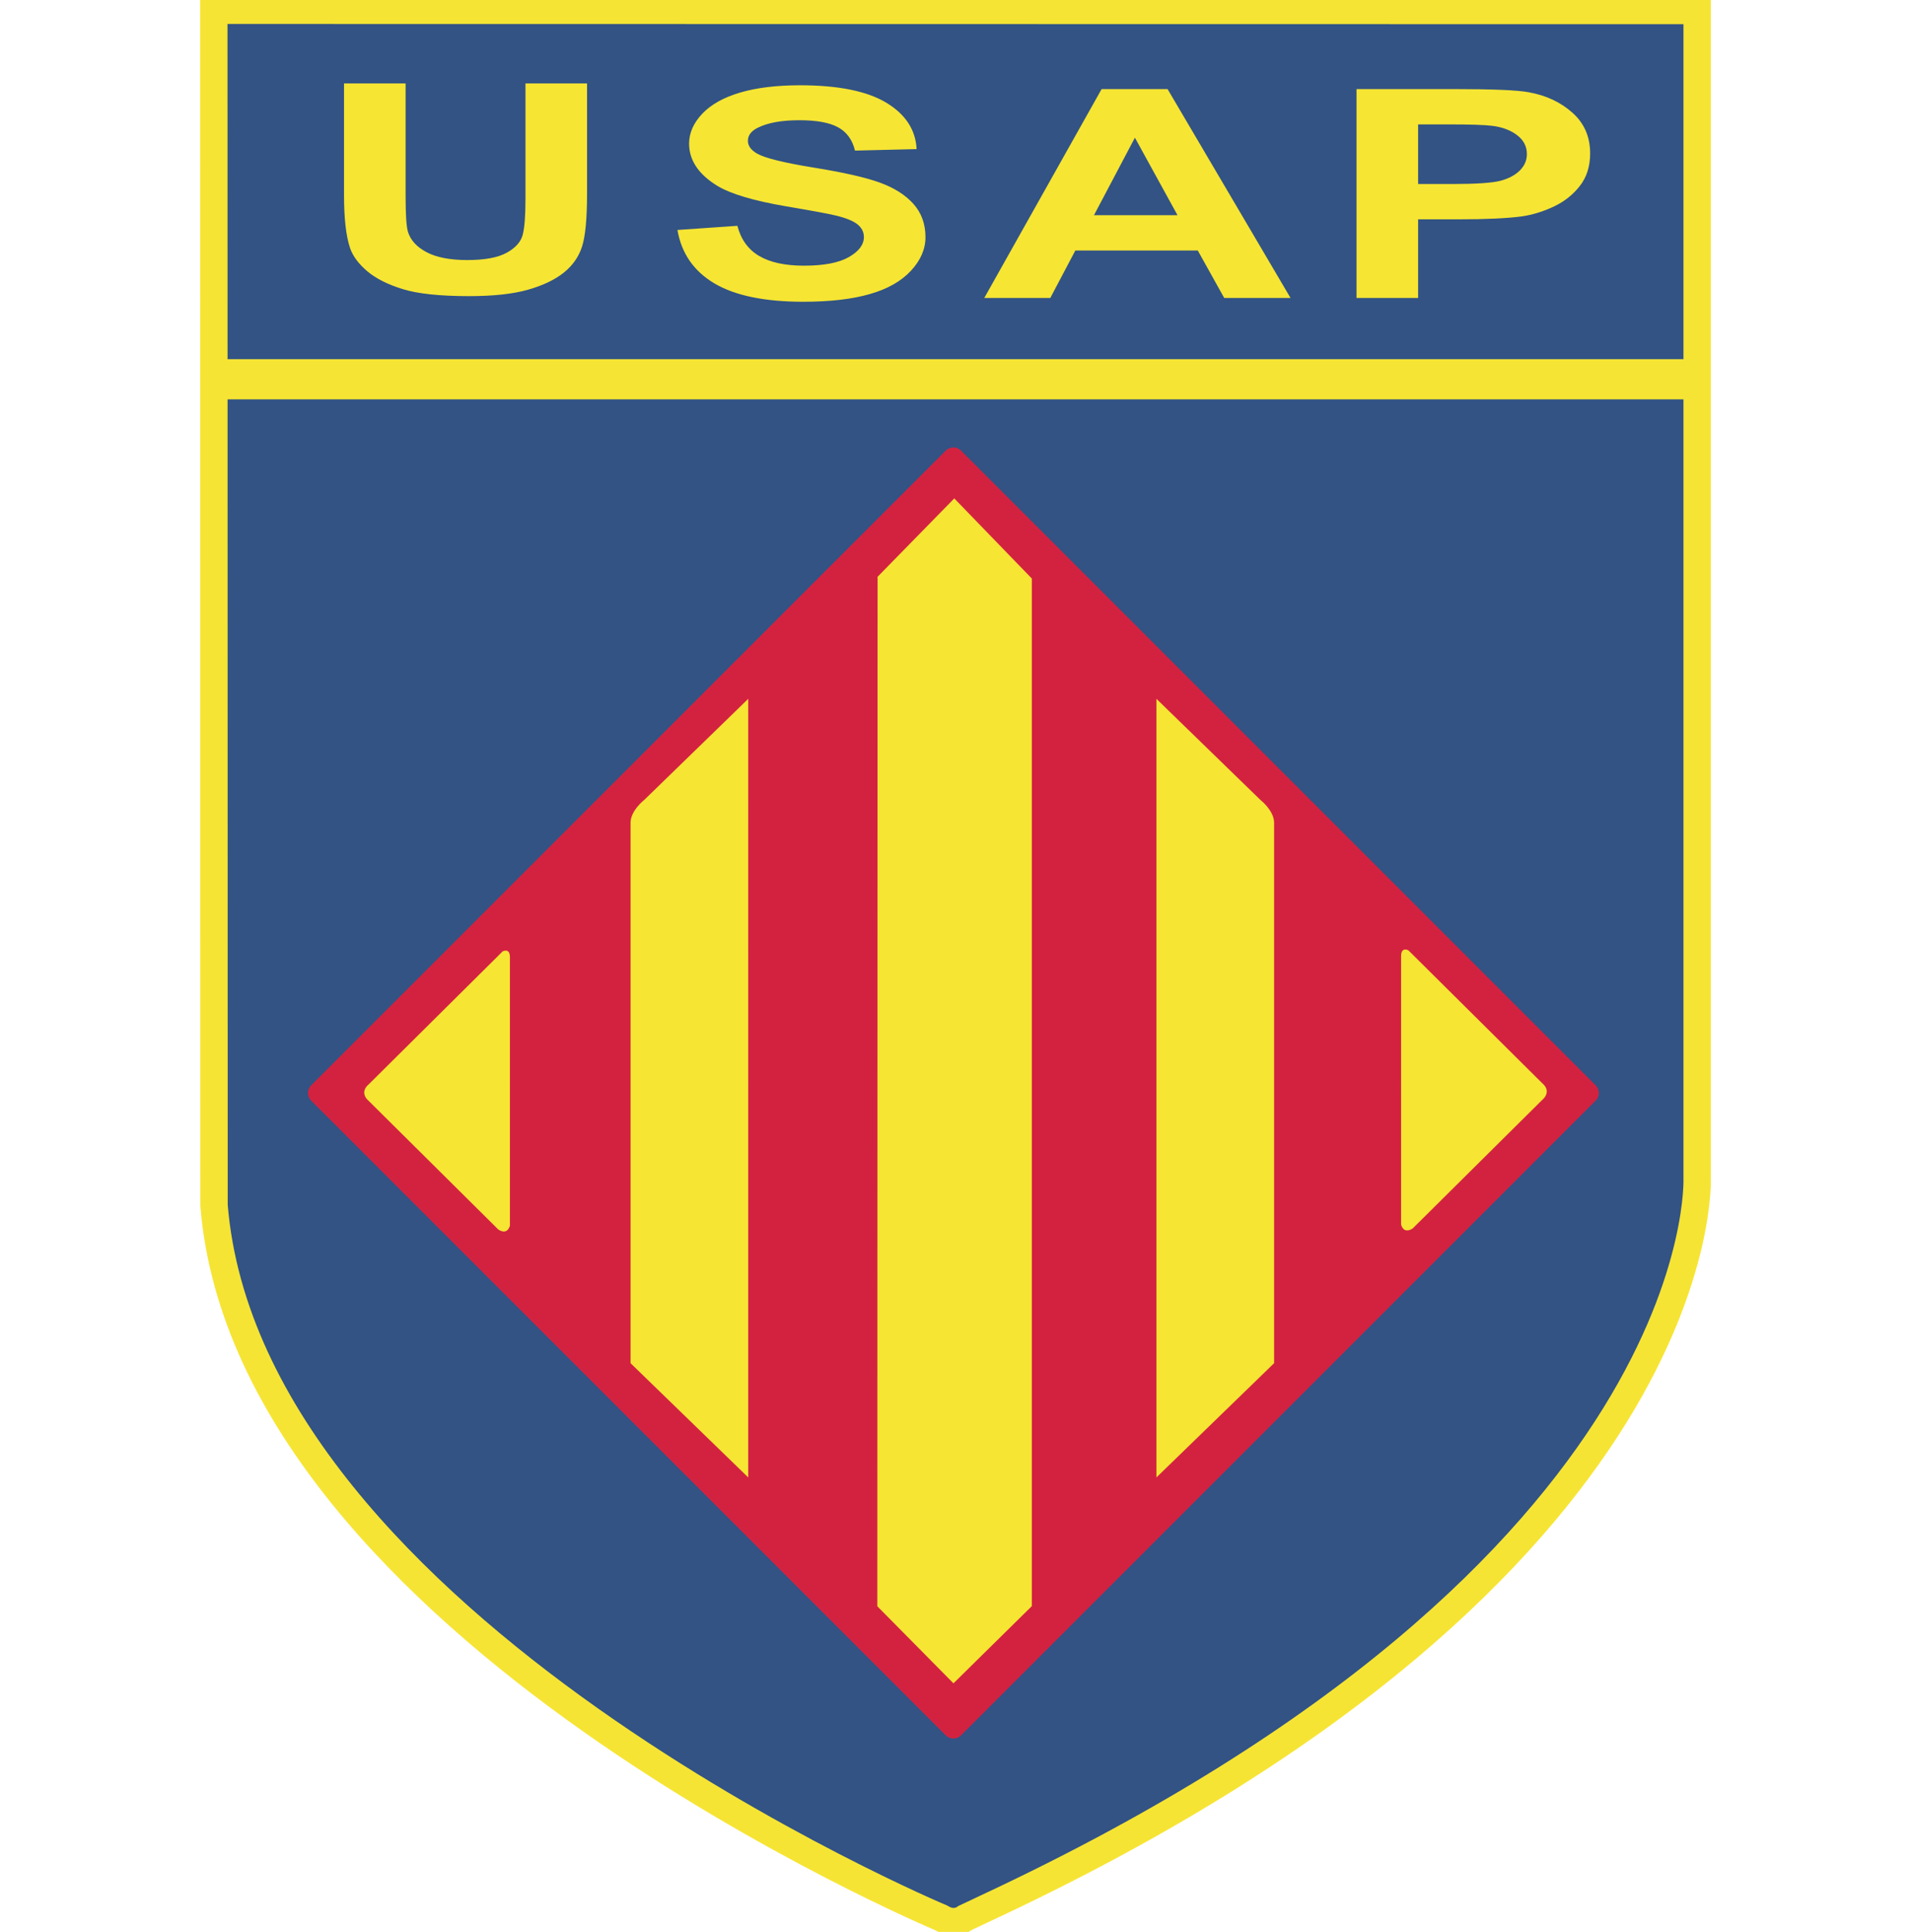
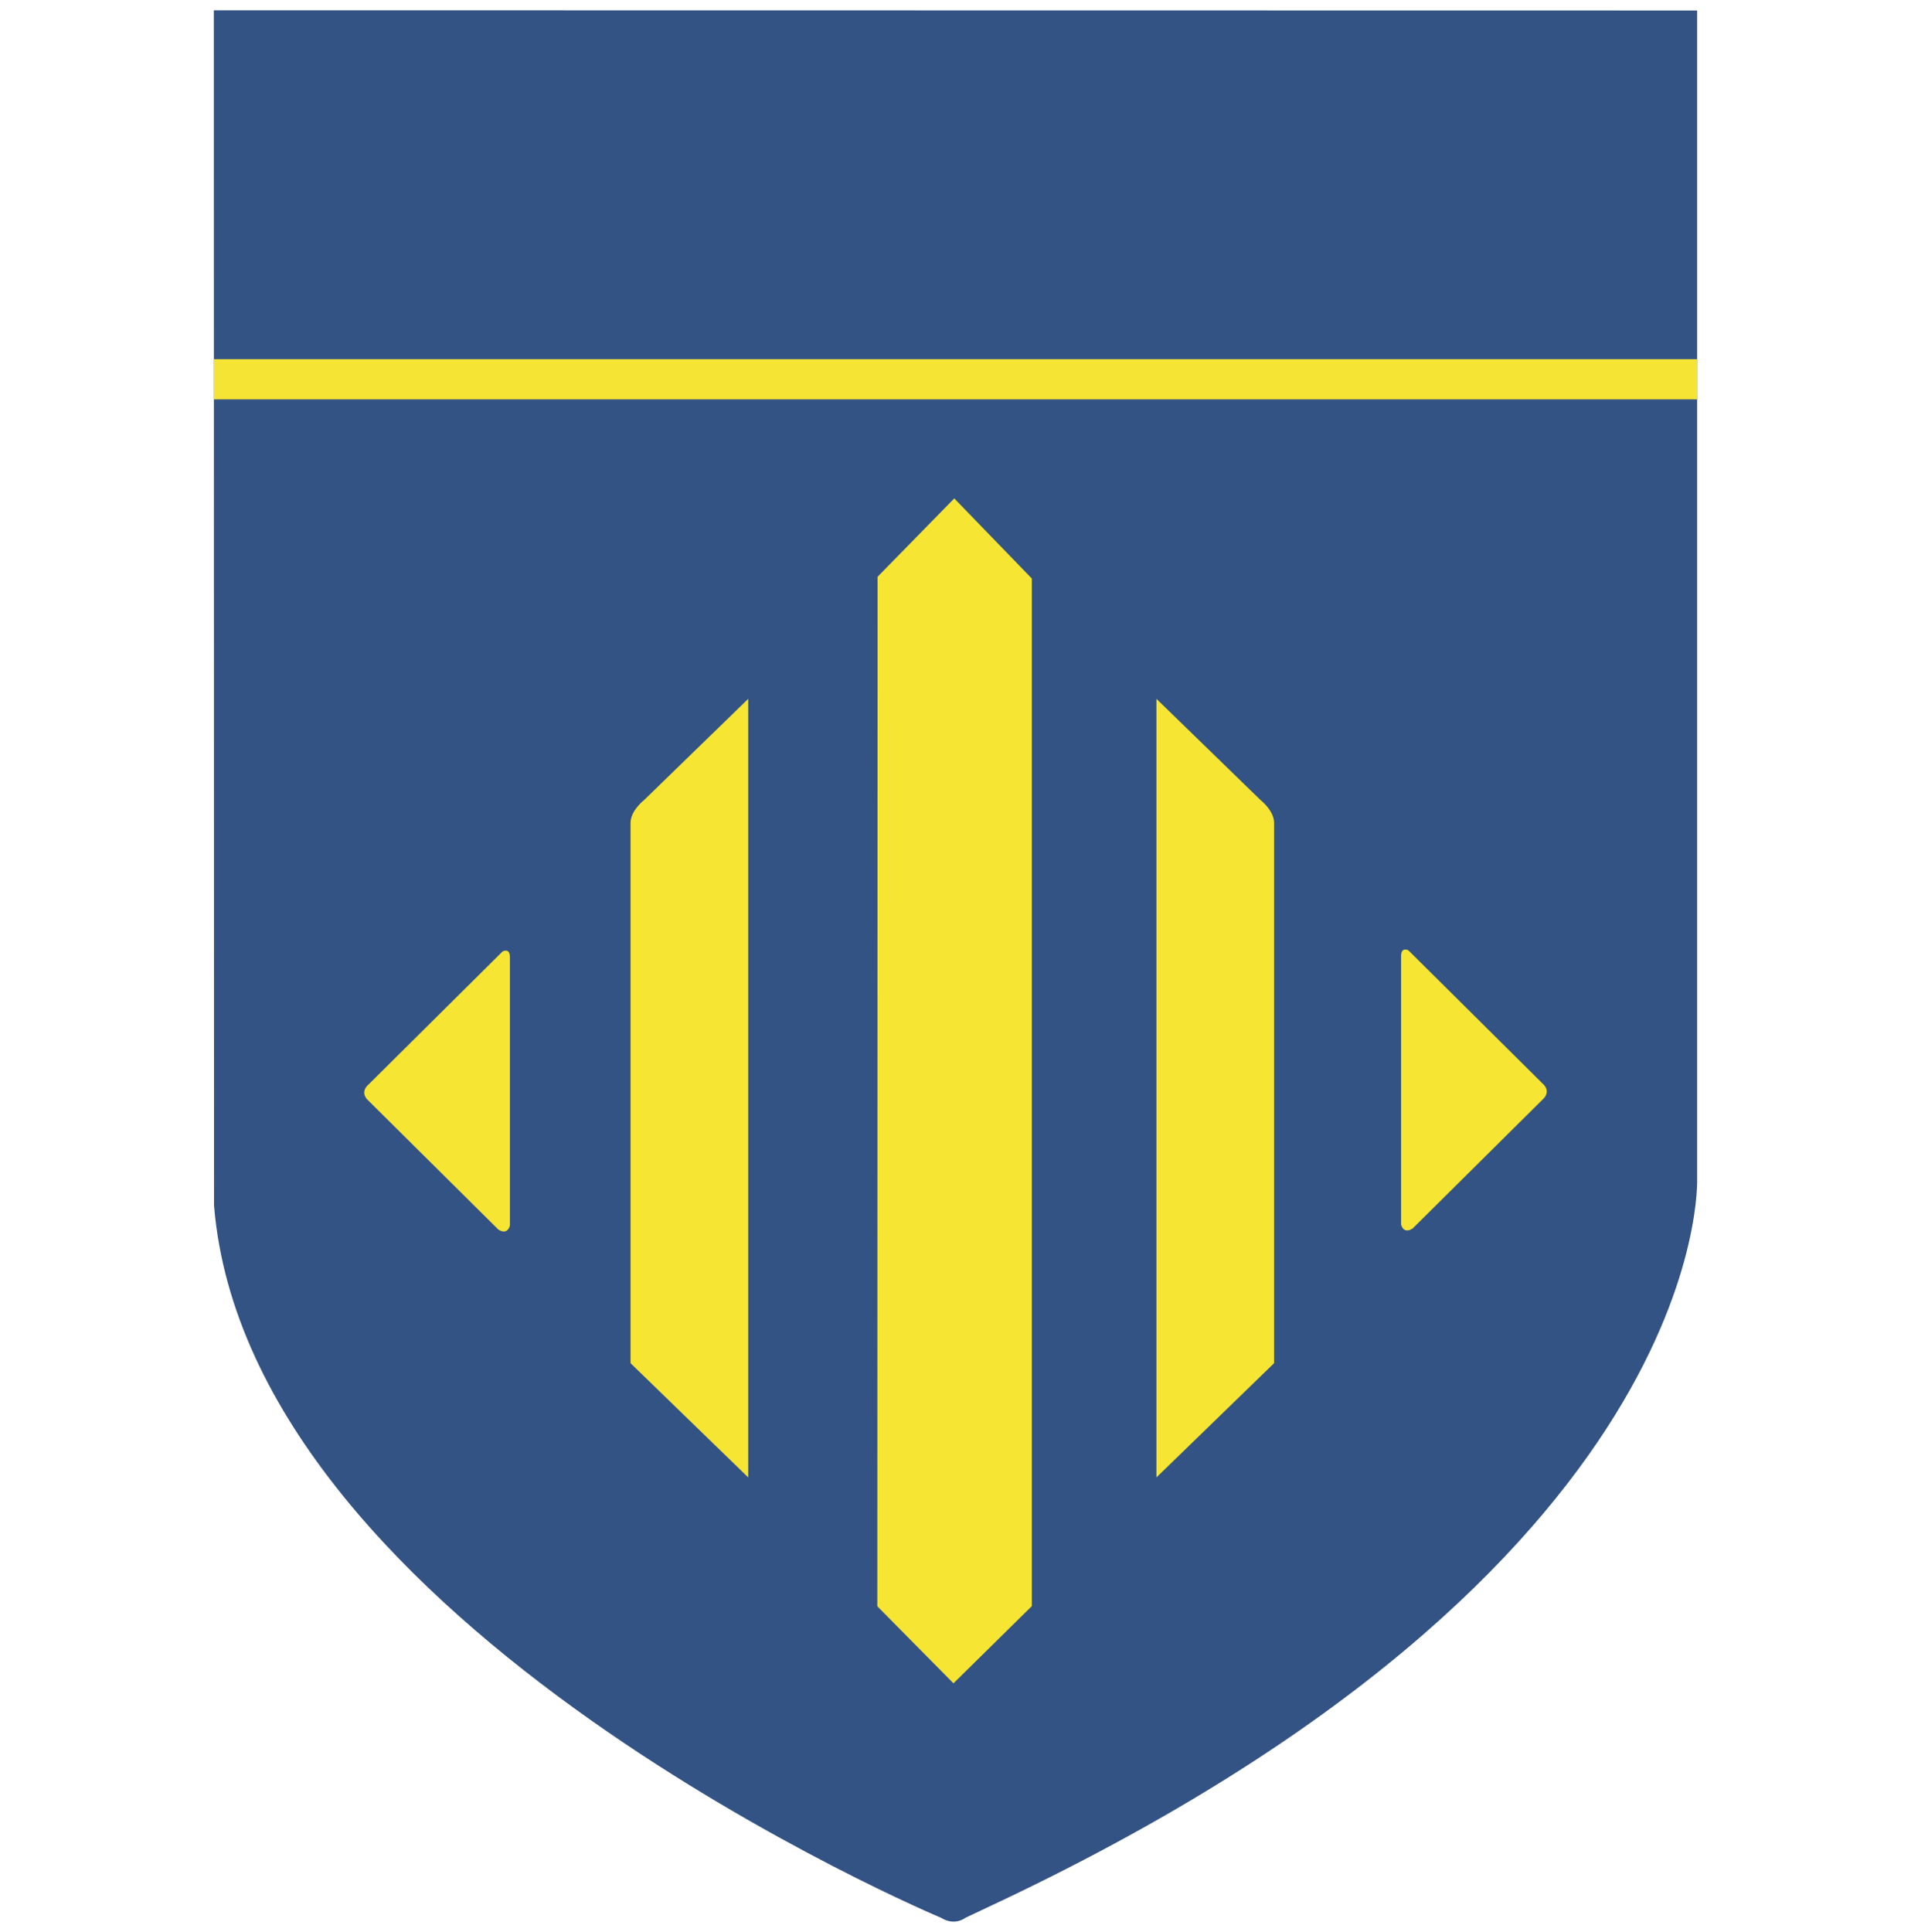
<svg xmlns="http://www.w3.org/2000/svg" viewBox="0 0 1000 1010.748">
  <path fill="#325384" d="m111.885 5.374 776.213.113v610.665s9.253 204.108-372.043 382.09l-4.51 2.14-6.36 2.989s-5.507 4.505-12.75 0c0 0-362.308-151.85-380.438-372.66z" />
-   <path fill="none" stroke="#f6e434" stroke-miterlimit="10" stroke-width="14.329" d="m111.885 5.374 776.213.113v610.665s9.253 204.108-372.043 382.09l-4.51 2.14-6.36 2.989s-5.507 4.505-12.75 0c0 0-362.308-151.85-380.438-372.66z" />
  <path fill="#f6e434" d="M888.107 208.933H111.893v-21.017h776.214z" />
-   <path fill="#f6e533" d="M795.351 89.153c-2.453 2.454-5.825 4.26-10.093 5.4-4.307 1.154-12.806 1.723-25.516 1.723h-17.658V65.084h15.59c11.626 0 19.354.248 23.224.75 5.232.65 9.552 2.283 12.976 4.882 3.414 2.587 5.122 5.895 5.122 9.899 0 3.249-1.22 6.084-3.645 8.538m27.493-30.177c-6.176-5.523-13.828-9.097-22.982-10.73-5.952-1.093-18.712-1.634-38.318-1.634h-51.69v109.293h32.23v-41.15h21.018c14.57 0 25.71-.519 33.401-1.564 5.648-.844 11.227-2.574 16.699-5.186 5.48-2.598 10-6.2 13.552-10.782 3.564-4.571 5.346-10.224 5.346-16.947 0-8.71-3.088-15.816-9.256-21.3M572.468 112.58l21.411-40.543 22.284 40.543zm3.987-65.97-61.41 109.294H549.6l13.113-24.84h64.067l13.845 24.84h34.7l-64.35-109.293zM460.358 95.52q-11.248-4.09-34.692-7.856c-15.623-2.539-25.474-4.987-29.52-7.322-3.18-1.848-4.775-4.06-4.775-6.661 0-2.847 1.688-5.108 5.084-6.812 5.265-2.647 12.561-3.97 21.843-3.97q13.542 0 20.292 3.723c4.502 2.464 7.445 6.524 8.817 12.172l32.236-.786c-.512-10.127-5.816-18.222-15.892-24.296-10.096-6.063-25.119-9.098-45.103-9.098-12.216 0-22.666 1.268-31.306 3.8-8.643 2.543-15.254 6.24-19.848 11.076-4.612 4.867-6.899 10.082-6.899 15.647 0 8.652 4.881 16 14.65 22.016 6.942 4.26 19.007 7.873 36.235 10.815 13.378 2.262 21.962 3.848 25.712 4.753 5.504 1.323 9.346 2.895 11.564 4.697 2.202 1.803 3.306 4.011 3.306 6.584 0 4.024-2.639 7.508-7.9 10.512-5.266 3-13.086 4.483-23.458 4.483-9.808 0-17.594-1.672-23.36-5.027-5.774-3.369-9.608-8.648-11.488-15.826L354.5 120.32c2.1 12.252 8.563 21.561 19.378 27.98 10.816 6.377 26.313 9.575 46.493 9.575 13.861 0 25.447-1.328 34.74-4.004 9.292-2.64 16.476-6.727 21.55-12.188 5.087-5.47 7.63-11.355 7.63-17.612 0-6.918-2.124-12.728-6.353-17.442-4.227-4.696-10.094-8.406-17.58-11.11m-185.39 8.665c0 8.656-.472 14.855-1.417 18.565-.939 3.748-3.735 6.89-8.36 9.459-4.653 2.57-11.53 3.845-20.66 3.845-8.977 0-16.056-1.35-21.247-4.084-5.185-2.702-8.46-6.296-9.837-10.764-.799-2.784-1.199-8.888-1.199-18.285V43.652H180.02v58.359c0 12.245 1.044 21.502 3.158 27.765 1.454 4.235 4.462 8.27 9.021 12.147 4.572 3.845 10.792 6.968 18.676 9.377 7.856 2.423 19.415 3.633 34.64 3.633 12.615 0 22.848-1.112 30.693-3.328 7.82-2.224 14.08-5.188 18.756-8.916 4.666-3.732 7.884-8.294 9.626-13.738 1.742-5.415 2.606-14.694 2.606-27.832V43.653H274.97z" />
-   <path fill="#d32240" d="M835.003 575.814 502.877 907.937c-2.189 2.189-5.769 2.189-7.958 0L162.796 575.814c-2.19-2.19-2.19-5.77 0-7.959L494.92 235.733c2.19-2.19 5.77-2.19 7.958 0l332.126 332.122c2.188 2.19 2.188 5.77 0 7.959" />
  <g fill="#f6e533">
    <path d="m459.22 301.765 40.144-41.004 40.576 41.924v537.621l-41.004 40.396-39.85-40.314zM193.064 567.189l69.94-69.417s3.826-2.083 3.826 3.025V641.21s-1.088 5.271-6.058 2.074l-68.698-68.155c0-.001-3.906-3.83.99-7.94M806.936 566.625l-69.94-69.418s-3.825-2.08-3.825 3.028l-.001 140.414s1.09 5.27 6.058 2.073l68.7-68.155s3.904-3.832-.992-7.942M605.14 365.62l54.446 52.917s7.007 5.425 7.134 11.777V713.2l-61.58 59.775zM391.537 365.62l-54.447 52.917s-7.008 5.425-7.133 11.777V713.2l61.58 59.775z" />
  </g>
</svg>